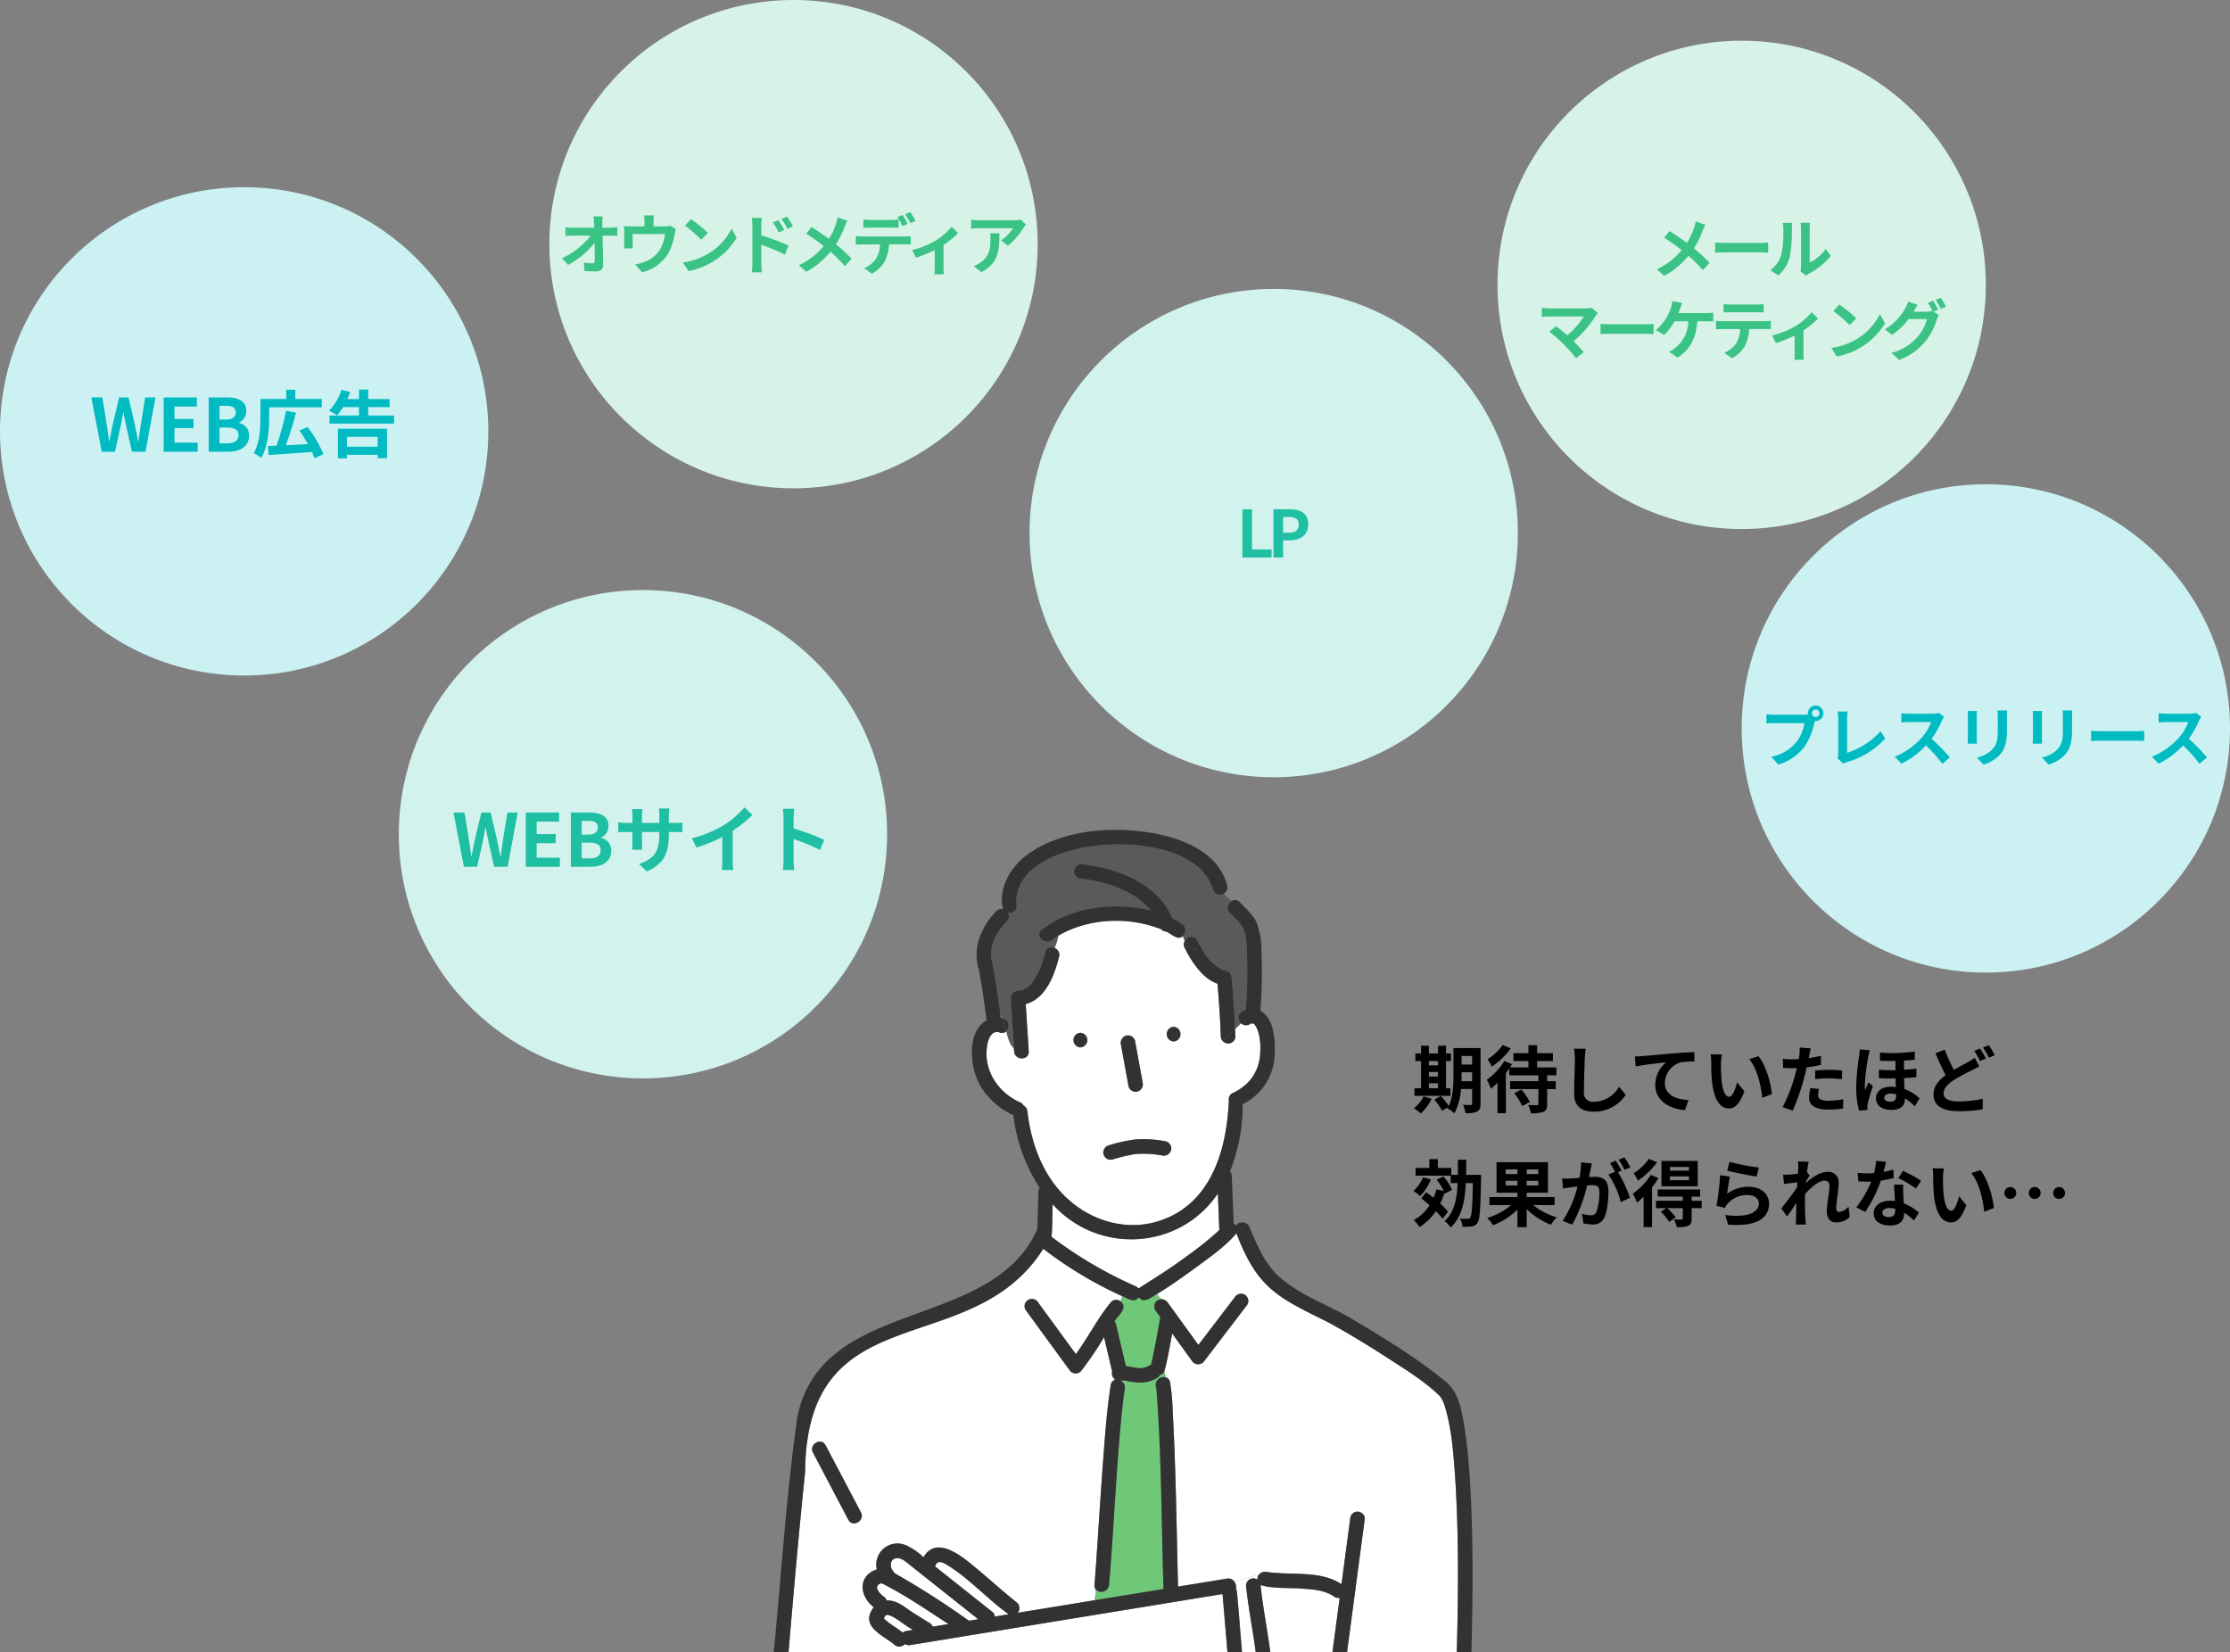
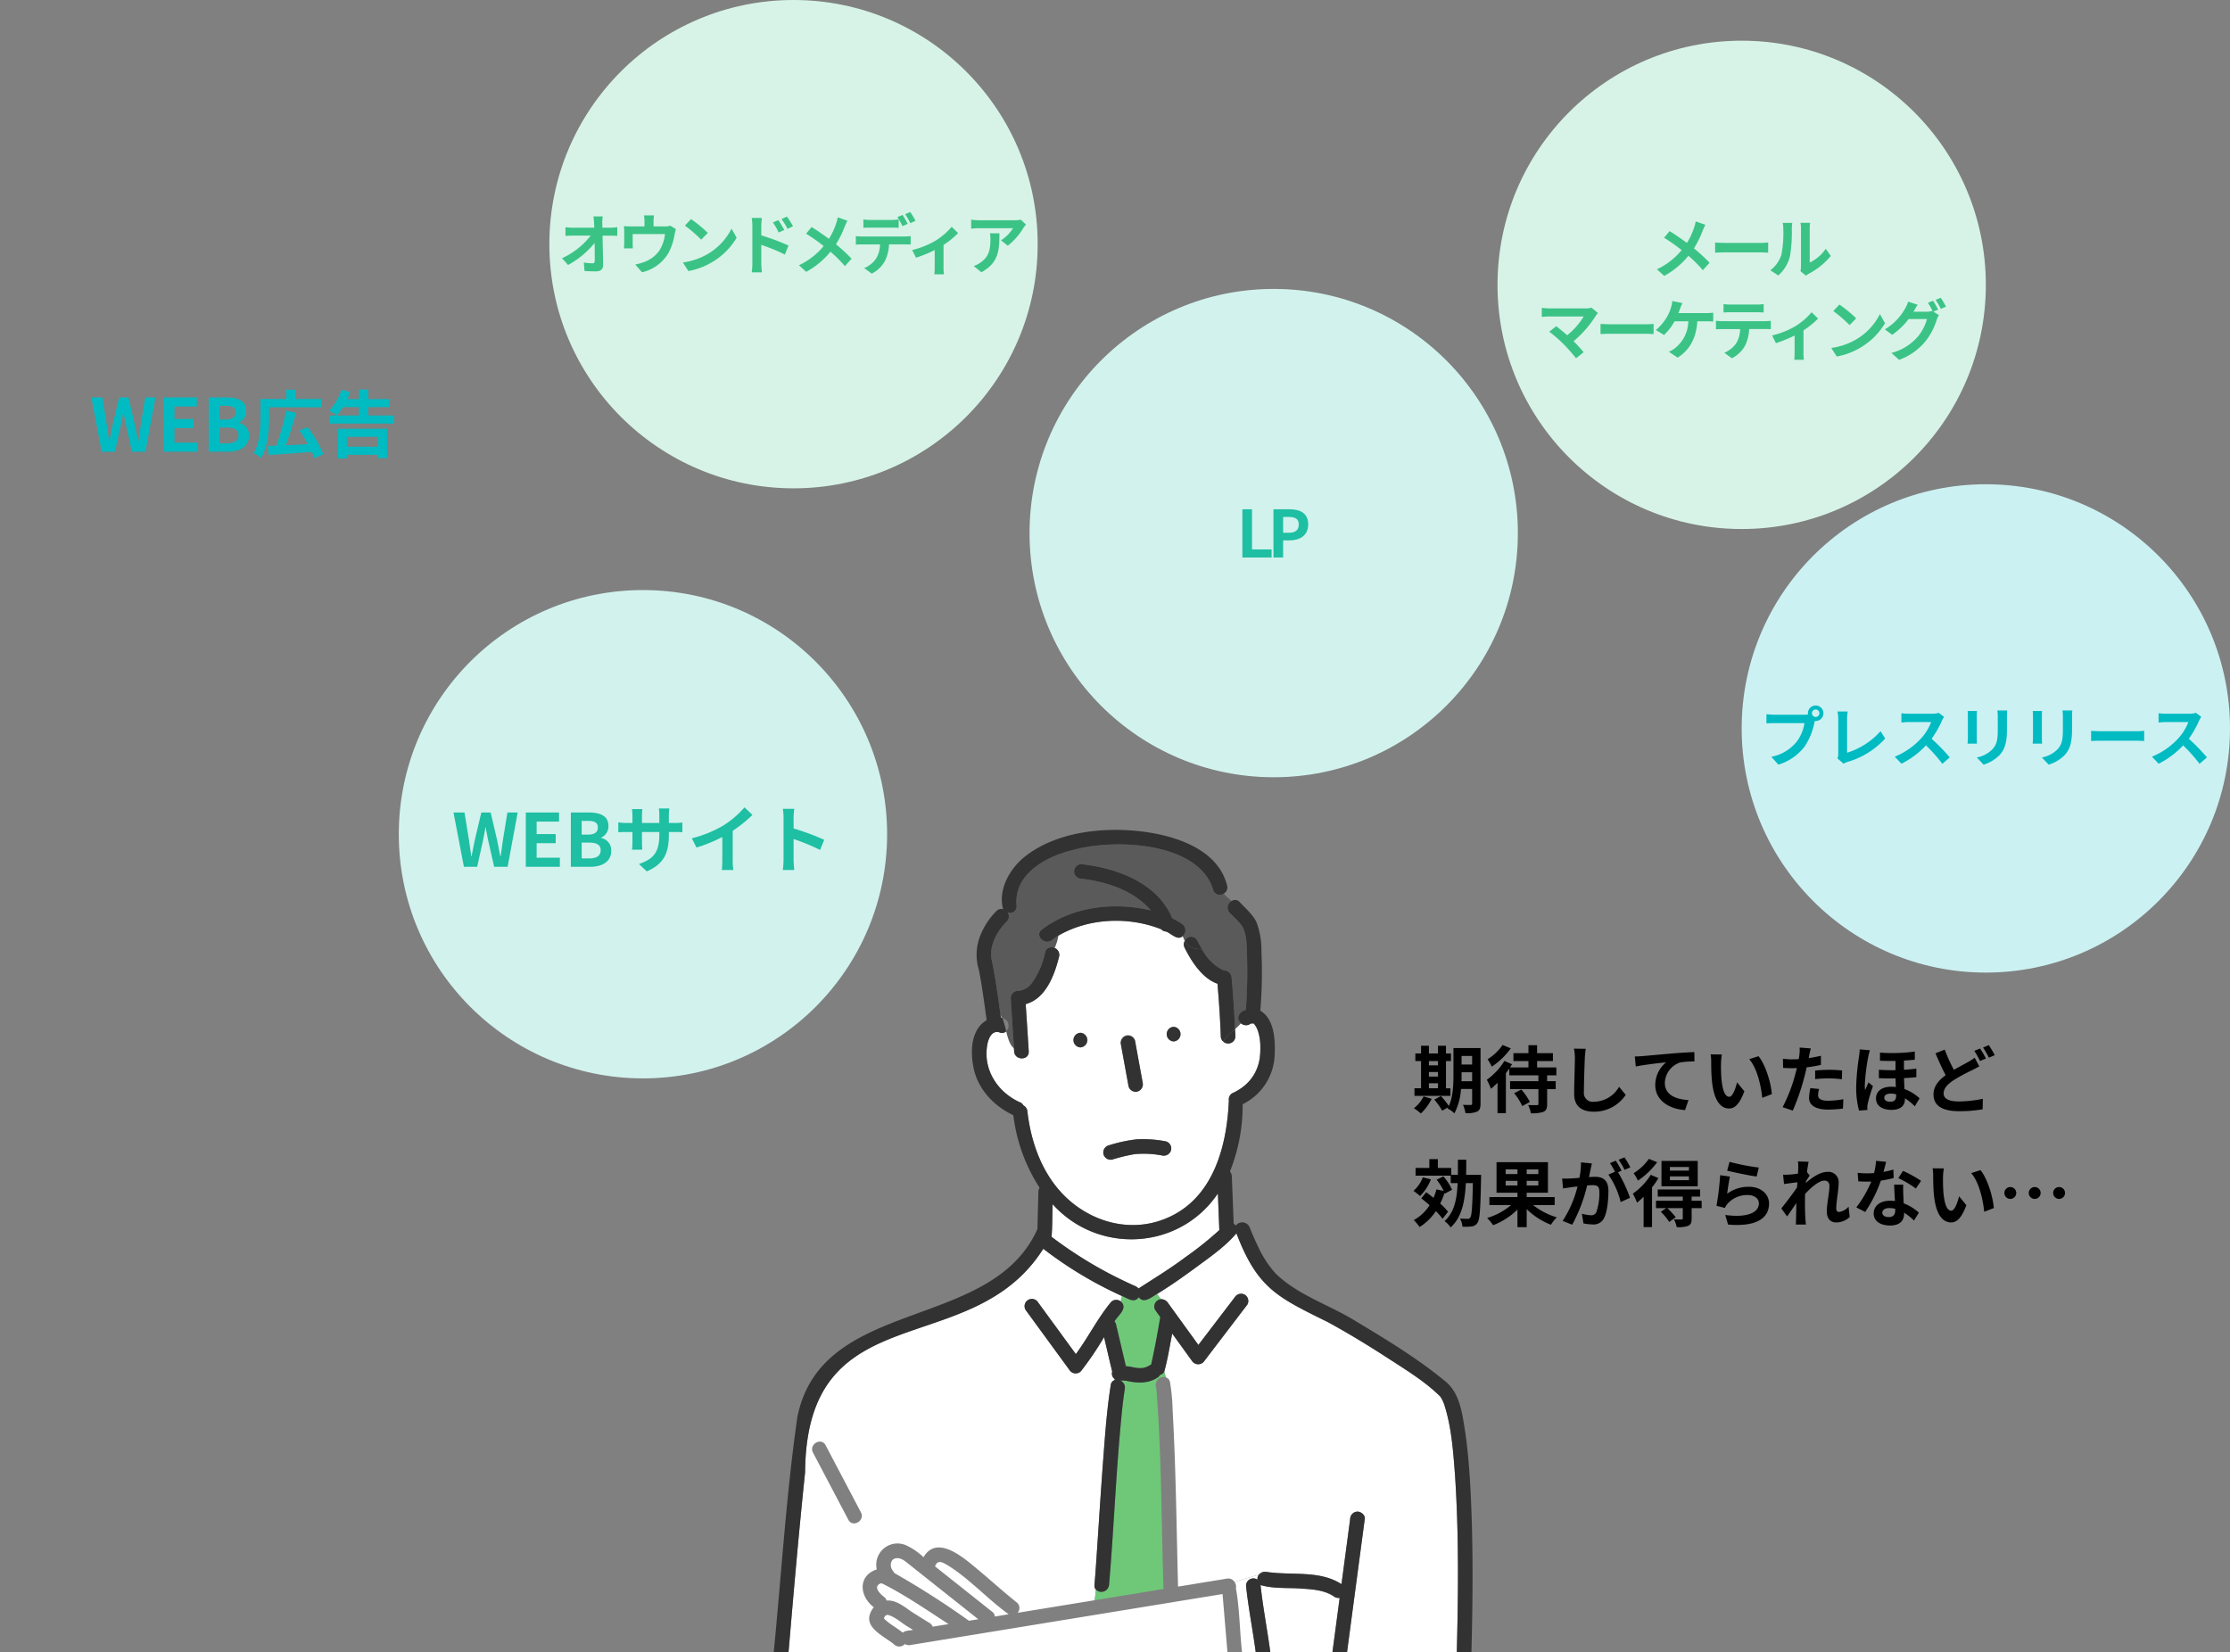
<svg xmlns="http://www.w3.org/2000/svg" id="グループ_2084" data-name="グループ 2084" width="548" height="406" viewBox="0 0 548 406">
  <rect x="0" y="0" width="548" height="406" fill="#808080" stroke="none" />
  <circle id="楕円形_309" data-name="楕円形 309" cx="60" cy="60" r="60" transform="translate(98 145)" fill="#d2f2ed" />
  <circle id="楕円形_422" data-name="楕円形 422" cx="60" cy="60" r="60" transform="translate(428 119)" fill="#ccf1f3" />
-   <circle id="楕円形_310" data-name="楕円形 310" cx="60" cy="60" r="60" transform="translate(0 46)" fill="#ccf1f3" />
  <circle id="楕円形_311" data-name="楕円形 311" cx="60" cy="60" r="60" transform="translate(135)" fill="#d7f3e7" />
  <circle id="楕円形_423" data-name="楕円形 423" cx="60" cy="60" r="60" transform="translate(368 10)" fill="#d7f3e7" />
  <path id="パス_2530" data-name="パス 2530" d="M-44,0h3.258l1.458-6.588c.216-1.044.4-2.07.576-3.1h.072c.162,1.026.36,2.052.576,3.1L-36.567,0h3.312l2.466-13.338h-2.52l-1.062,6.516c-.2,1.386-.4,2.808-.594,4.248h-.09c-.288-1.44-.558-2.88-.846-4.248l-1.53-6.516h-2.286l-1.548,6.516c-.288,1.386-.576,2.808-.846,4.248h-.072c-.2-1.44-.414-2.844-.612-4.248l-1.062-6.516h-2.7Zm15.21,0h8.37V-2.232h-5.706V-5.8h4.68V-8.028h-4.68v-3.078h5.508v-2.232h-8.172Zm11.07,0h4.752C-10.035,0-7.8-1.242-7.8-3.924a3.029,3.029,0,0,0-2.5-3.15v-.09a3.022,3.022,0,0,0,1.818-2.88c0-2.484-2.088-3.294-4.824-3.294h-4.41Zm2.664-7.9v-3.384h1.584c1.6,0,2.394.468,2.394,1.638,0,1.062-.738,1.746-2.43,1.746Zm0,5.85V-5.94H-13.2c1.836,0,2.808.558,2.808,1.854,0,1.386-.99,2.034-2.808,2.034Zm21.42-5.9V-8.55H7.7c.954,0,1.584.018,1.98.054V-10.89a10.666,10.666,0,0,1-1.98.126H6.363v-1.89a11.34,11.34,0,0,1,.126-1.674H3.915a11.878,11.878,0,0,1,.108,1.674v1.89H-.243v-1.782a11,11,0,0,1,.108-1.62H-2.691c.054.54.108,1.1.108,1.62v1.782h-1.53a11.692,11.692,0,0,1-1.944-.162v2.448c.4-.036,1.044-.072,1.944-.072h1.53V-6.1a14.557,14.557,0,0,1-.108,1.89h2.52c-.018-.36-.072-1.1-.072-1.89V-8.55H4.023v.684c0,4.428-1.53,5.976-5,7.182L.945,1.134C5.283-.774,6.363-3.492,6.363-7.956ZM12.015-7l1.134,2.268A36.068,36.068,0,0,0,19.5-7.326v5.76A20.159,20.159,0,0,1,19.377.792h2.844a12.375,12.375,0,0,1-.162-2.358V-8.838A33.016,33.016,0,0,0,26.9-12.744L24.957-14.6a23.076,23.076,0,0,1-5.076,4.374A28.944,28.944,0,0,1,12.015-7ZM34.551-1.728a19.771,19.771,0,0,1-.18,2.52h2.808c-.072-.738-.162-2-.162-2.52V-6.822a51.991,51.991,0,0,1,6.5,2.682l1.026-2.484a58.789,58.789,0,0,0-7.524-2.79v-2.664a19.571,19.571,0,0,1,.162-2.16H34.371a12.5,12.5,0,0,1,.18,2.16Z" transform="translate(158 213)" fill="#1ebfa3" />
  <path id="パス_2525" data-name="パス 2525" d="M-42.736-11.728a.929.929,0,0,1,.928-.928.925.925,0,0,1,.912.928.922.922,0,0,1-.912.912A.925.925,0,0,1-42.736-11.728Zm-.992,0a1.772,1.772,0,0,0,.032.3,6.9,6.9,0,0,1-.912.064h-7.408a17.815,17.815,0,0,1-1.9-.128v2.256c.4-.032,1.168-.064,1.9-.064h7.44a10.055,10.055,0,0,1-1.872,4.512,10.489,10.489,0,0,1-6.272,3.76L-50.976.9a12.851,12.851,0,0,0,6.432-4.432,16.151,16.151,0,0,0,2.4-5.824c.048-.144.08-.3.128-.48a.912.912,0,0,0,.208.016,1.919,1.919,0,0,0,1.9-1.9,1.922,1.922,0,0,0-1.9-1.92A1.926,1.926,0,0,0-43.728-11.728ZM-36.48-.64-34.96.672A4.13,4.13,0,0,1-34.016.24a20.05,20.05,0,0,0,9.28-5.76l-1.136-1.808a18.333,18.333,0,0,1-8.224,5.3v-8.32a11.7,11.7,0,0,1,.16-1.824h-2.512a10.222,10.222,0,0,1,.176,1.824V-1.68A2.09,2.09,0,0,1-36.48-.64Zm26.224-10.208-1.312-.976a5.735,5.735,0,0,1-1.648.208h-5.648a17.875,17.875,0,0,1-1.888-.112v2.272c.336-.016,1.216-.112,1.888-.112h5.424a12.4,12.4,0,0,1-2.384,3.92,17.936,17.936,0,0,1-6.56,4.592L-20.736.672a21.076,21.076,0,0,0,6.016-4.5A36.486,36.486,0,0,1-10.688.7L-8.864-.88a44.98,44.98,0,0,0-4.464-4.576,23.524,23.524,0,0,0,2.512-4.4A7.56,7.56,0,0,1-10.256-10.848Zm15.5-1.568H2.832a11.287,11.287,0,0,1,.1,1.6v3.04c0,2.5-.208,3.7-1.312,4.9A7.239,7.239,0,0,1-2.224-.864L-.56.9a9.421,9.421,0,0,0,3.888-2.3c1.184-1.312,1.856-2.8,1.856-6.24v-3.168C5.184-11.456,5.216-11.968,5.248-12.416Zm-7.424.128h-2.3a11.361,11.361,0,0,1,.064,1.232v5.392c0,.48-.064,1.1-.08,1.408h2.32c-.032-.368-.048-.992-.048-1.392v-5.408C-2.224-11.568-2.208-11.92-2.176-12.288Zm23.424-.128H18.832a11.287,11.287,0,0,1,.1,1.6v3.04c0,2.5-.208,3.7-1.312,4.9a7.239,7.239,0,0,1-3.84,2.016L15.44.9a9.421,9.421,0,0,0,3.888-2.3c1.184-1.312,1.856-2.8,1.856-6.24v-3.168C21.184-11.456,21.216-11.968,21.248-12.416Zm-7.424.128h-2.3a11.361,11.361,0,0,1,.064,1.232v5.392c0,.48-.064,1.1-.08,1.408h2.32c-.032-.368-.048-.992-.048-1.392v-5.408C13.776-11.568,13.792-11.92,13.824-12.288Zm12.048,4.88V-4.9c.592-.048,1.664-.08,2.576-.08H37.04c.672,0,1.488.064,1.872.08V-7.408c-.416.032-1.12.1-1.872.1H28.448C27.616-7.312,26.448-7.36,25.872-7.408Zm27.072-3.44-1.312-.976a5.735,5.735,0,0,1-1.648.208H44.336a17.875,17.875,0,0,1-1.888-.112v2.272c.336-.016,1.216-.112,1.888-.112H49.76a12.4,12.4,0,0,1-2.384,3.92,17.936,17.936,0,0,1-6.56,4.592L42.464.672a21.076,21.076,0,0,0,6.016-4.5A36.486,36.486,0,0,1,52.512.7L54.336-.88a44.98,44.98,0,0,0-4.464-4.576,23.524,23.524,0,0,0,2.512-4.4A7.56,7.56,0,0,1,52.944-10.848Z" transform="translate(488 187)" fill="#00bbc2" />
  <path id="パス_2529" data-name="パス 2529" d="M-35,0h3.258l1.458-6.588c.216-1.044.4-2.07.576-3.1h.072c.162,1.026.36,2.052.576,3.1L-27.567,0h3.312l2.466-13.338h-2.52l-1.062,6.516c-.2,1.386-.4,2.808-.594,4.248h-.09c-.288-1.44-.558-2.88-.846-4.248l-1.53-6.516h-2.286l-1.548,6.516c-.288,1.386-.576,2.808-.846,4.248h-.072c-.2-1.44-.414-2.844-.612-4.248l-1.062-6.516h-2.7Zm15.21,0h8.37V-2.232h-5.706V-5.8h4.68V-8.028h-4.68v-3.078h5.508v-2.232h-8.172Zm11.07,0h4.752C-1.035,0,1.2-1.242,1.2-3.924a3.029,3.029,0,0,0-2.5-3.15v-.09a3.022,3.022,0,0,0,1.818-2.88c0-2.484-2.088-3.294-4.824-3.294h-4.41Zm2.664-7.9v-3.384h1.584c1.6,0,2.394.468,2.394,1.638,0,1.062-.738,1.746-2.43,1.746Zm0,5.85V-5.94H-4.2c1.836,0,2.808.558,2.808,1.854,0,1.386-.99,2.034-2.808,2.034Zm12.2-8.856H19.071V-12.96h-6.5v-2.268H10.341v2.268H4v4.536C4-5.886,3.879-2.2,2.331.342A8.225,8.225,0,0,1,4.167,1.53c1.692-2.718,1.98-7.11,1.98-9.954ZM19.467.612a28.537,28.537,0,0,0-3.888-6.66l-2,.864a33.836,33.836,0,0,1,2.106,3.33c-1.854.108-3.744.2-5.454.27a80.838,80.838,0,0,0,2.5-7.992l-2.448-.486A55.1,55.1,0,0,1,7.929-1.476c-.774.018-1.476.054-2.106.072L6.021.81C8.811.648,12.843.36,16.641.054A10.962,10.962,0,0,1,17.253,1.6ZM32.805-3.654v2.43h-7.56v-2.43ZM23.049,1.638h2.2V.756h7.56v.828h2.3V-5.634H23.049Zm7.434-10.53v-2.07h5.256v-1.962H30.483v-2.34H28.215v2.34H25.353a16.07,16.07,0,0,0,.7-1.746l-2.142-.54a12.874,12.874,0,0,1-3.06,5.148,12.381,12.381,0,0,1,1.962,1.134,12.638,12.638,0,0,0,1.476-2.034h3.924v2.07H20.979v1.98H36.837v-1.98Z" transform="translate(60 111)" fill="#00bbc2" />
  <path id="パス_2528" data-name="パス 2528" d="M-46.9-12.816h-2.272c.064.416.112.928.16,1.616q.024.528.048,1.152h-5.3a15.316,15.316,0,0,1-1.776-.112v2.128c.56-.032,1.248-.064,1.824-.064h4.368a19,19,0,0,1-7.04,5.552L-55.408-.88A22,22,0,0,0-48.88-6.288c.032,1.648.032,3.248.032,4.32,0,.464-.16.672-.56.672a13.59,13.59,0,0,1-2.128-.192l.176,2.08c.912.064,1.808.1,2.784.1,1.216,0,1.808-.592,1.792-1.616-.032-2.16-.1-4.832-.144-7.168h2.064c.432,0,1.04.032,1.552.048v-2.128a12.369,12.369,0,0,1-1.664.128h-2c0-.416-.016-.8-.016-1.152A13.686,13.686,0,0,1-46.9-12.816Zm12.608-.256h-2.464a7.905,7.905,0,0,1,.128,1.472v1.232h-3.424a13.274,13.274,0,0,1-1.632-.08,10.215,10.215,0,0,1,.08,1.376V-6.3a12.135,12.135,0,0,1-.08,1.344h2.208c-.032-.32-.048-.816-.048-1.184V-8.48h7.936a9.5,9.5,0,0,1-1.424,4.112A7.832,7.832,0,0,1-36.64-1.632a13.03,13.03,0,0,1-2.256.624l1.664,1.92a10.168,10.168,0,0,0,6.528-4.8,14.9,14.9,0,0,0,1.488-4.528A10.684,10.684,0,0,1-28.9-9.7l-1.392-.848a3.893,3.893,0,0,1-1.328.176H-34.4V-11.6A11.628,11.628,0,0,1-34.288-13.072Zm9.1.912-1.5,1.6a33.268,33.268,0,0,1,4,3.456l1.632-1.664A32.315,32.315,0,0,0-25.184-12.16Zm-2,10.656L-25.84.608A17.327,17.327,0,0,0-19.9-1.648a17.014,17.014,0,0,0,5.92-5.92l-1.248-2.256A15.066,15.066,0,0,1-21.056-3.6,16.491,16.491,0,0,1-27.184-1.5ZM-3.728-11.9l-1.344.56a13.707,13.707,0,0,1,1.408,2.48l1.392-.624C-2.64-10.208-3.28-11.232-3.728-11.9Zm2.1-.88-1.328.624a14.981,14.981,0,0,1,1.488,2.4l1.344-.656A21.19,21.19,0,0,0-1.632-12.784ZM-10.112-1.3a17.325,17.325,0,0,1-.16,2.224H-7.76C-7.84.272-7.92-.848-7.92-1.3V-5.824A42.863,42.863,0,0,1-2.128-3.44l.9-2.224A55.663,55.663,0,0,0-7.92-8.16V-10.5a17.4,17.4,0,0,1,.144-1.936h-2.5a11.29,11.29,0,0,1,.16,1.936ZM13.248-11.76l-2.384-.832a9.979,9.979,0,0,1-.384,1.472A16.592,16.592,0,0,1,8.7-7.312c-1.3-.96-2.976-2.112-4.256-2.9L3.088-8.576a43.99,43.99,0,0,1,4.32,3.04,17.607,17.607,0,0,1-6.08,4.72L3.12.8A20,20,0,0,0,9.072-4.144,32.217,32.217,0,0,1,12.624-.608l1.648-1.824a41.9,41.9,0,0,0-3.84-3.536,24.164,24.164,0,0,0,2.144-4.352C12.736-10.688,13.04-11.392,13.248-11.76Zm3.92-.32v2.064c.48-.032,1.168-.048,1.712-.048h5.232c.56,0,1.184.016,1.728.048V-12.08a12.559,12.559,0,0,1-1.728.128H18.88A11.971,11.971,0,0,1,17.168-12.08Zm-1.856,4.1v2.1c.448-.032,1.072-.064,1.536-.064h4.4a6.876,6.876,0,0,1-.992,3.536,6.534,6.534,0,0,1-2.9,2.288l1.872,1.36A7.583,7.583,0,0,0,22.448-1.84a10.15,10.15,0,0,0,1.024-4.112h3.856c.448,0,1.056.016,1.456.048v-2.08a12.1,12.1,0,0,1-1.456.1H16.848A12.182,12.182,0,0,1,15.312-7.984Zm11.488-5.2-1.28.528a20.372,20.372,0,0,1,1.264,2.224l1.28-.56C27.76-11.584,27.2-12.592,26.8-13.184Zm1.888-.72-1.264.528a18.877,18.877,0,0,1,1.28,2.208l1.28-.56A25.026,25.026,0,0,0,28.688-13.9Zm.464,9.344L30.1-2.672a33.379,33.379,0,0,0,4.592-1.872V-.32c0,.56-.048,1.408-.08,1.728h2.368A8.908,8.908,0,0,1,36.864-.32V-5.808A20.972,20.972,0,0,0,40.448-8.72l-1.584-1.552A16.67,16.67,0,0,1,34.88-6.848,21.127,21.127,0,0,1,29.152-4.56ZM57.12-10.832l-1.264-1.184a8.252,8.252,0,0,1-1.632.144H45.6a12.685,12.685,0,0,1-1.952-.16v2.224c.752-.064,1.28-.112,1.952-.112h8.336a9.515,9.515,0,0,1-2.944,2.976l1.664,1.328A16.3,16.3,0,0,0,56.5-10,8.056,8.056,0,0,1,57.12-10.832Zm-6.528,2.16h-2.32a8.87,8.87,0,0,1,.112,1.44c0,2.624-.384,4.32-2.416,5.728a6.322,6.322,0,0,1-1.68.88L46.16.9C50.512-1.44,50.592-4.7,50.592-8.672Z" transform="translate(195 66)" fill="#3bc386" />
  <path id="パス_2526" data-name="パス 2526" d="M-8.912-11.76l-2.384-.832a9.979,9.979,0,0,1-.384,1.472,16.592,16.592,0,0,1-1.776,3.808c-1.3-.96-2.976-2.112-4.256-2.9l-1.36,1.632a43.99,43.99,0,0,1,4.32,3.04,17.607,17.607,0,0,1-6.08,4.72L-19.04.8a20,20,0,0,0,5.952-4.944A32.217,32.217,0,0,1-9.536-.608l1.648-1.824a41.9,41.9,0,0,0-3.84-3.536A24.164,24.164,0,0,0-9.584-10.32C-9.424-10.688-9.12-11.392-8.912-11.76Zm2.384,4.352V-4.9c.592-.048,1.664-.08,2.576-.08H4.64c.672,0,1.488.064,1.872.08V-7.408c-.416.032-1.12.1-1.872.1H-3.952C-4.784-7.312-5.952-7.36-6.528-7.408ZM14.448-.352l1.344,1.1a3.418,3.418,0,0,1,.688-.48A17.617,17.617,0,0,0,21.9-4.1l-1.232-1.76A10.132,10.132,0,0,1,16.72-2.48v-8.368a8.124,8.124,0,0,1,.112-1.392H14.448a7.093,7.093,0,0,1,.128,1.376v9.328A6.088,6.088,0,0,1,14.448-.352ZM7.04-.592,8.992.7A9.381,9.381,0,0,0,11.84-3.888a35.3,35.3,0,0,0,.48-6.88,10.539,10.539,0,0,1,.112-1.456H10.08a6.072,6.072,0,0,1,.144,1.472A27.571,27.571,0,0,1,9.76-4.416,7.548,7.548,0,0,1,7.04-.592ZM-35.312,9.92l-1.6-1.312a5.168,5.168,0,0,1-1.488.176h-8.88a15.363,15.363,0,0,1-1.84-.144v2.24c.336-.032,1.2-.112,1.84-.112h8.464a17.758,17.758,0,0,1-4.064,4.608c-1.008-.88-2.064-1.744-2.7-2.224l-1.7,1.36a34.034,34.034,0,0,1,3.52,3.072A41.692,41.692,0,0,1-40.7,21.04l1.872-1.488c-.624-.752-1.568-1.792-2.48-2.7a26.657,26.657,0,0,0,5.456-6.256A5.578,5.578,0,0,1-35.312,9.92Zm.624,2.672V15.1c.592-.048,1.664-.08,2.576-.08h8.592c.672,0,1.488.064,1.872.08V12.592c-.416.032-1.12.1-1.872.1h-8.592C-32.944,12.688-34.112,12.64-34.688,12.592Zm20.112-5.12-2.48-.5a6.294,6.294,0,0,1-.336,1.648A10.055,10.055,0,0,1-18.32,10.8a12.252,12.252,0,0,1-2.768,3.3l2,1.216a13.173,13.173,0,0,0,2.592-3.36h3.376a8.525,8.525,0,0,1-3.264,6.592,5.755,5.755,0,0,1-1.52.88l2.16,1.456c2.9-1.824,4.56-4.688,4.848-8.928h2.24a16.539,16.539,0,0,1,1.664.064V9.824a10.491,10.491,0,0,1-1.664.112h-6.9c.176-.416.32-.832.448-1.168S-14.768,7.872-14.576,7.472Zm10.112.256V9.792c.5-.032,1.168-.064,1.728-.064H3.68c.56,0,1.184.032,1.728.064V7.728A12.535,12.535,0,0,1,3.68,7.84H-2.752A12.306,12.306,0,0,1-4.464,7.728Zm-1.856,4.1v2.1c.448-.032,1.056-.064,1.536-.064h4.4a6.876,6.876,0,0,1-.992,3.536,6.646,6.646,0,0,1-2.9,2.288L-2.4,21.04A7.677,7.677,0,0,0,.816,17.968,10.15,10.15,0,0,0,1.84,13.856H5.7c.448,0,1.056.016,1.456.048v-2.08a12.1,12.1,0,0,1-1.456.1H-4.784C-5.28,11.92-5.84,11.872-6.32,11.824ZM7.472,15.44l.944,1.888a33.379,33.379,0,0,0,4.592-1.872V19.68c0,.56-.048,1.408-.08,1.728H15.3a8.908,8.908,0,0,1-.112-1.728V14.192a20.972,20.972,0,0,0,3.584-2.912L17.184,9.728A16.67,16.67,0,0,1,13.2,13.152,21.127,21.127,0,0,1,7.472,15.44Zm16.544-7.6-1.5,1.6a33.268,33.268,0,0,1,4,3.456l1.632-1.664A32.315,32.315,0,0,0,24.016,7.84Zm-2,10.656,1.344,2.112A17.327,17.327,0,0,0,29.3,18.352a17.014,17.014,0,0,0,5.92-5.92l-1.248-2.256A15.066,15.066,0,0,1,28.144,16.4,16.491,16.491,0,0,1,22.016,18.5ZM47.024,6.9l-1.264.512a18.554,18.554,0,0,1,1.168,2.064l-.112-.064a5.04,5.04,0,0,1-1.392.192h-3.2c.016-.032.032-.048.048-.08a16.6,16.6,0,0,1,.976-1.632L40.9,7.12a7.24,7.24,0,0,1-.72,1.664,13.837,13.837,0,0,1-4.992,5.152l1.792,1.344a17.978,17.978,0,0,0,4.048-3.872h4.5a11.318,11.318,0,0,1-2.272,4.352A12.8,12.8,0,0,1,36.8,19.728l1.888,1.7A14.9,14.9,0,0,0,45.136,16.9a16.245,16.245,0,0,0,2.8-5.328,6.406,6.406,0,0,1,.528-1.152L47.1,9.584l1.184-.5A20.339,20.339,0,0,0,47.024,6.9Zm1.888-.72-1.264.512a16.964,16.964,0,0,1,1.3,2.208l1.264-.544A22.844,22.844,0,0,0,48.912,6.176Z" transform="translate(428 67)" fill="#3bc386" />
  <path id="パス_2524" data-name="パス 2524" d="M4.14-5.8H6.372v1.224H4.14ZM6.372-11.25v1.044H4.14V-11.25ZM4.14-8.568H6.372v1.134H4.14Zm5.292,4h-1.1V-11.25H9.558v-1.872H8.334V-15.03H6.372v1.908H4.14V-15.03H2.214v1.908H.81v1.872h1.4v6.678H.594V-2.7H9.432Zm-6.606,2A8.328,8.328,0,0,1,.45.342,12.083,12.083,0,0,1,2.16,1.62a12.662,12.662,0,0,0,2.664-3.6ZM12.15-6.3c.018-.558.018-1.08.018-1.548v-.666H14.76V-6.3Zm2.61-6.21V-10.4H12.168V-12.51Zm2.07-1.944H10.17v6.606c0,2.34-.09,5.382-1.134,7.632A19.61,19.61,0,0,0,7.092-2.664l-1.62.882A17.9,17.9,0,0,1,7.4.936L8.892.09c-.054.108-.126.2-.18.306A6.184,6.184,0,0,1,10.4,1.6a14.773,14.773,0,0,0,1.62-5.994H14.76V-.846c0,.288-.09.378-.36.378-.252,0-1.116.018-1.89-.036a7.756,7.756,0,0,1,.612,2.034A6.186,6.186,0,0,0,16,1.152c.63-.342.828-.9.828-1.962Zm5.418-.756a12.566,12.566,0,0,1-3.69,3.51A12.41,12.41,0,0,1,19.6-9.882a18.45,18.45,0,0,0,4.662-4.5ZM25.092-3.348A13.86,13.86,0,0,1,27.072-.2l1.872-1.008a13.733,13.733,0,0,0-2.106-3.06ZM35.46-7.74V-9.684H30.726V-11.25h3.888v-1.944H30.726v-1.962H28.6v1.962h-3.69v1.944H28.6v1.566H24.066c.18-.27.342-.54.5-.792l-1.872-.81a16.1,16.1,0,0,1-4.32,4.626,16.993,16.993,0,0,1,1.008,2.214,17.192,17.192,0,0,0,1.62-1.476v7.47h2.052V-8.28c.306-.378.576-.774.846-1.152V-7.74H31.05v1.422H24.084v1.944H31.05V-.738c0,.252-.09.306-.36.306-.288.018-1.278.018-2.16-.018A8.542,8.542,0,0,1,29.2,1.566a8.291,8.291,0,0,0,3.06-.342c.72-.324.936-.846.936-1.926V-4.374H35.3V-6.318H33.192V-7.74Zm7.218-6.534-2.9-.036a11.48,11.48,0,0,1,.234,2.43c0,1.548-.18,6.282-.18,8.694,0,3.078,1.908,4.374,4.86,4.374a9.318,9.318,0,0,0,7.812-4.14l-1.638-1.98A7.2,7.2,0,0,1,44.712-1.26a2.175,2.175,0,0,1-2.484-2.412c0-2.232.144-6.264.216-8.208C42.48-12.6,42.57-13.518,42.678-14.274Zm12.06,1.89.234,2.466c2.088-.45,5.76-.846,7.452-1.026A7.249,7.249,0,0,0,59.76-5.382c0,3.888,3.564,5.922,7.326,6.174l.846-2.466c-3.042-.162-5.814-1.242-5.814-4.194a5.475,5.475,0,0,1,3.8-5.058,20.369,20.369,0,0,1,3.474-.234l-.018-2.3c-1.26.036-3.24.162-5.094.306-3.294.288-6.264.558-7.758.684C56.16-12.438,55.458-12.4,54.738-12.384Zm21.4-.486-2.772-.036a10.941,10.941,0,0,1,.144,1.836c0,1.1.018,3.2.2,4.86C74.214-1.386,75.924.4,77.9.4c1.44,0,2.574-1.1,3.762-4.23l-1.8-2.2c-.342,1.44-1.062,3.546-1.908,3.546-1.134,0-1.674-1.782-1.926-4.374-.108-1.3-.126-2.646-.108-3.816A14.563,14.563,0,0,1,76.14-12.87Zm9,.414-2.286.738c1.962,2.232,2.916,6.606,3.2,9.5l2.358-.918C88.218-5.886,86.85-10.386,85.14-12.456Zm14.886,8.064-2.142-.216A12.587,12.587,0,0,0,97.56-2.2C97.56-.378,99.2.666,102.222.666a28.9,28.9,0,0,0,3.672-.252l.09-2.3a21.124,21.124,0,0,1-3.744.378c-1.926,0-2.466-.594-2.466-1.386A6.167,6.167,0,0,1,100.026-4.392Zm-2.034-9.972-2.754-.216a9.228,9.228,0,0,1-.054,1.818q-.054.432-.162,1.026-.837.054-1.62.054a17.813,17.813,0,0,1-2.268-.144l.054,2.25c.63.036,1.314.072,2.178.072.378,0,.774-.018,1.188-.036-.108.522-.252,1.026-.378,1.512a38.973,38.973,0,0,1-3.114,8.1l2.5.846a55.934,55.934,0,0,0,2.862-8.334c.2-.738.378-1.53.54-2.3a33.136,33.136,0,0,0,3.51-.594v-2.25c-.99.234-2,.432-3.006.576.054-.252.108-.486.144-.684C97.686-13.068,97.848-13.878,97.992-14.364Zm1.062,5.436v2.106A30.927,30.927,0,0,1,102.528-7a26.388,26.388,0,0,1,3.1.216l.054-2.16a31.654,31.654,0,0,0-3.168-.162C101.358-9.108,100.062-9.018,99.054-8.928Zm16.992,6.66c0-.594.576-.99,1.6-.99a4.812,4.812,0,0,1,1.314.18v.414c0,.864-.4,1.4-1.458,1.4C116.622-1.26,116.046-1.6,116.046-2.268Zm-1.062-11.07v2c1.332.054,2.61.072,3.816.054v2.268c-1.314.018-2.682,0-4.086-.108v2.07c1.386.072,2.772.09,4.1.054.018.7.036,1.44.072,2.124a8.17,8.17,0,0,0-1.17-.072c-2.448,0-3.708,1.278-3.708,2.844,0,1.944,1.692,2.844,3.78,2.844,2.322,0,3.33-1.062,3.33-2.664v-.18a13.055,13.055,0,0,1,2.43,1.962l1.17-1.962a10.818,10.818,0,0,0-3.708-2.268c-.036-.828-.09-1.728-.108-2.7,1.116-.054,2.142-.126,3.024-.234V-9.4c-.936.126-1.962.216-3.042.288v-2.268c.972-.054,1.872-.126,2.664-.216v-2A40.082,40.082,0,0,1,114.984-13.338Zm-2.466-.576-2.5-.216a16.664,16.664,0,0,1-.18,1.764,58.382,58.382,0,0,0-.7,7.524,22.014,22.014,0,0,0,.7,5.76l2.07-.162C111.888.5,111.888.2,111.87.018a4.985,4.985,0,0,1,.108-.828,42.994,42.994,0,0,1,1.278-4.3l-1.1-.9c-.252.612-.576,1.3-.828,1.908a9.306,9.306,0,0,1-.072-1.224,48.49,48.49,0,0,1,.846-6.984A11.688,11.688,0,0,1,112.518-13.914Zm18.378-.162-2.268.918c.81,1.89,1.674,3.834,2.5,5.364-1.728,1.278-2.988,2.754-2.988,4.734,0,3.114,2.718,4.122,6.3,4.122A33.2,33.2,0,0,0,140.22.594l.036-2.574a30.347,30.347,0,0,1-5.868.648c-2.5,0-3.762-.684-3.762-1.98,0-1.26,1.008-2.286,2.5-3.276A43.515,43.515,0,0,1,137.592-9c.648-.324,1.224-.63,1.8-.954l-1.134-2.124A13.53,13.53,0,0,1,136.584-11c-.846.486-2.124,1.134-3.438,1.908A39.953,39.953,0,0,1,130.9-14.076Zm8.694-.27-1.422.576a21.541,21.541,0,0,1,1.4,2.5l1.458-.612A26.577,26.577,0,0,0,139.59-14.346Zm2.142-.828-1.422.594a21.236,21.236,0,0,1,1.44,2.484l1.44-.612A28.348,28.348,0,0,0,141.732-15.174ZM2.646,17.308a8.329,8.329,0,0,1-2.3,3.33,14.925,14.925,0,0,1,1.62,1.278,11.828,11.828,0,0,0,2.664-4.1Zm6.192,8.46a16.075,16.075,0,0,0-1.926-2.016,16.352,16.352,0,0,0,1.062-2.628l.072.2,1.782-.954A13.012,13.012,0,0,0,7.7,17.074L6.048,17.9a14.59,14.59,0,0,1,1.728,2.754l-1.782-.378a14.753,14.753,0,0,1-.72,2.07c-.612-.486-1.224-.954-1.8-1.368L2.268,22.474c.648.5,1.35,1.08,2.034,1.692A10.514,10.514,0,0,1,.414,27.82a11.518,11.518,0,0,1,1.44,1.71,13.533,13.533,0,0,0,4-3.906,14.128,14.128,0,0,1,1.638,1.89ZM13.284,16.7c.018-1.188.036-2.43.036-3.708H11.268c0,1.3,0,2.538-.018,3.708H9.63V15H6.336v-2.16H4.248V15H.864v1.908H9.5V18.73H11.2c-.18,4.032-.828,7.218-3.222,9.342A6.5,6.5,0,0,1,9.486,29.62c2.718-2.484,3.492-6.264,3.726-10.89H14.94c-.108,5.8-.27,7.992-.648,8.478a.664.664,0,0,1-.63.306c-.342,0-1.08-.018-1.89-.072a4.939,4.939,0,0,1,.612,2,12.693,12.693,0,0,0,2.286-.072,1.819,1.819,0,0,0,1.4-.882c.594-.81.738-3.438.882-10.836.018-.27.018-.954.018-.954ZM23,19.324V18.172h2.9v1.152Zm0-3.96h2.9v1.152H23Zm8.028,1.152H28.17V15.364h2.862Zm0,2.808H28.17V18.172h2.862Zm4.014,4.806V22.168H28.17V21.106h5.22V13.582H20.754v7.524H25.9v1.062H19.008V24.13h5.328A16.136,16.136,0,0,1,18.45,27.3a11.1,11.1,0,0,1,1.458,1.782A17.285,17.285,0,0,0,25.9,25.228v4.338H28.17V25.138a18.06,18.06,0,0,0,5.958,3.834,8.652,8.652,0,0,1,1.44-1.818,17.639,17.639,0,0,1-5.832-3.024ZM44.19,13.906l-2.682-.27a18.319,18.319,0,0,1-.378,3.8c-.918.09-1.764.144-2.322.162a17.187,17.187,0,0,1-1.926,0l.216,2.448c.558-.09,1.494-.216,2.016-.306.324-.036.9-.108,1.548-.18a27.544,27.544,0,0,1-3.654,8.46l2.34.936a37.935,37.935,0,0,0,3.672-9.648c.522-.036.972-.072,1.26-.072,1.116,0,1.746.2,1.746,1.638a14.286,14.286,0,0,1-.738,4.986,1.32,1.32,0,0,1-1.35.774,10.4,10.4,0,0,1-2.2-.378l.378,2.376a11.829,11.829,0,0,0,2.16.252,2.861,2.861,0,0,0,2.952-1.656c.774-1.566,1.026-4.482,1.026-6.606,0-2.592-1.35-3.438-3.258-3.438-.378,0-.9.036-1.512.072.126-.648.27-1.314.378-1.854C43.956,14.95,44.082,14.374,44.19,13.906Zm8.01-1.494-1.44.576a20.359,20.359,0,0,1,1.458,2.484l1.422-.612A23.946,23.946,0,0,0,52.2,12.412Zm-2.142.81-1.422.594A19.9,19.9,0,0,1,49.86,15.94l-1.62.7a20.243,20.243,0,0,1,3.024,6.75l2.286-1.044a32.664,32.664,0,0,0-2.934-6.282l.882-.378C51.156,15.022,50.508,13.888,50.058,13.222ZM68.04,15.67H63.36v-.9h4.68Zm0,2.34H63.36v-.936h4.68Zm2.16-4.734H61.29V19.5H70.2Zm-12.006-.5A12.839,12.839,0,0,1,54.45,16.3a13.283,13.283,0,0,1,1.062,1.818A19.058,19.058,0,0,0,60.228,13.6Zm.468,3.924a16.158,16.158,0,0,1-4.41,4.626,15.973,15.973,0,0,1,1.026,2.214,16.909,16.909,0,0,0,1.62-1.458v7.47h2.07V19.774a19.007,19.007,0,0,0,1.566-2.268Zm12.492,6.372H68.706V22.042h2.088V20.3H60.372v1.746h6.156v1.026H59.94v1.818h2.52l-1.332.882a15.163,15.163,0,0,1,2.07,2.5l1.6-1.134a18.926,18.926,0,0,0-2.052-2.25h3.78v2.5c0,.2-.072.27-.324.288-.234,0-1.08,0-1.836-.036a7.521,7.521,0,0,1,.666,1.908,7.126,7.126,0,0,0,2.79-.306c.7-.306.882-.81.882-1.8V24.886h2.466Zm6.858-9.558-.576,2.16c1.4.36,5.418,1.206,7.236,1.44l.54-2.2A55.094,55.094,0,0,1,78.012,13.51Zm.108,3.618-2.412-.342a66.405,66.405,0,0,1-.9,7.524l2.07.522a4.361,4.361,0,0,1,.666-1.044,6.408,6.408,0,0,1,5-2.124c1.566,0,2.682.864,2.682,2.034,0,2.286-2.862,3.6-8.262,2.862l.684,2.358c7.488.63,10.08-1.89,10.08-5.166,0-2.178-1.836-4.122-4.986-4.122a8.811,8.811,0,0,0-5.31,1.71C77.562,20.314,77.886,18.118,78.12,17.128ZM94.9,15.022c0,.2-.036.7-.072,1.386-.774.108-1.566.2-2.088.234a15.466,15.466,0,0,1-1.566.018l.234,2.3c1.008-.144,2.394-.324,3.276-.432-.018.432-.054.864-.09,1.278-1.026,1.512-2.826,3.888-3.852,5.148L92.16,26.92c.63-.846,1.512-2.16,2.268-3.294-.018,1.512-.036,2.556-.072,3.96,0,.288-.018.918-.054,1.332h2.484c-.054-.414-.108-1.062-.126-1.386-.108-1.692-.108-3.2-.108-4.68,0-.468.018-.954.036-1.458,1.476-1.62,3.42-3.276,4.752-3.276.756,0,1.224.45,1.224,1.332,0,1.638-.648,4.284-.648,6.228,0,1.746.9,2.718,2.25,2.718a4.8,4.8,0,0,0,3.384-1.332l-.288-2.538a3.734,3.734,0,0,1-2.34,1.3c-.45,0-.684-.342-.684-.81,0-1.854.594-4.5.594-6.372a2.515,2.515,0,0,0-2.826-2.664c-1.746,0-3.816,1.458-5.238,2.7.018-.144.018-.27.036-.4.306-.468.666-1.062.918-1.386l-.666-.864c.126-1.116.288-2.034.4-2.538l-2.628-.09A9.938,9.938,0,0,1,94.9,15.022Zm21.6-1.512-2.484-.252a15.137,15.137,0,0,1-.486,3.006c-.558.054-1.1.072-1.638.072a22.74,22.74,0,0,1-2.394-.126l.162,2.088c.774.054,1.512.072,2.25.072.306,0,.612,0,.936-.018a28.359,28.359,0,0,1-3.672,6.354l2.178,1.116a33.166,33.166,0,0,0,3.852-7.7,31.227,31.227,0,0,0,3.15-.63l-.072-2.088a22.066,22.066,0,0,1-2.43.576C116.118,15,116.352,14.086,116.5,13.51Zm-.936,12.456c0-.63.666-1.1,1.71-1.1a6.466,6.466,0,0,1,1.458.18v.36c0,.99-.378,1.674-1.62,1.674C116.118,27.082,115.56,26.632,115.56,25.966Zm5.148-6.858h-2.25c.036,1.1.126,2.7.2,4.032-.414-.036-.81-.072-1.242-.072-2.5,0-3.978,1.35-3.978,3.114,0,1.98,1.764,2.97,4,2.97,2.556,0,3.474-1.3,3.474-2.97V26a15.259,15.259,0,0,1,2.43,1.926L124.542,26a11.771,11.771,0,0,0-3.726-2.3c-.036-.9-.09-1.764-.108-2.286C120.69,20.62,120.654,19.864,120.708,19.108Zm3.1.954,1.278-1.89a31.006,31.006,0,0,0-4.446-2.448l-1.152,1.782A25.979,25.979,0,0,1,123.8,20.062Zm6.876-4.932-2.772-.036a10.94,10.94,0,0,1,.144,1.836c0,1.1.018,3.2.2,4.86.5,4.824,2.214,6.606,4.194,6.606,1.44,0,2.574-1.1,3.762-4.23l-1.8-2.2c-.342,1.44-1.062,3.546-1.908,3.546-1.134,0-1.674-1.782-1.926-4.374-.108-1.3-.126-2.646-.108-3.816A14.564,14.564,0,0,1,130.68,15.13Zm9,.414-2.286.738c1.962,2.232,2.916,6.606,3.2,9.5l2.358-.918C142.758,22.114,141.39,17.614,139.68,15.544Zm7.326,4.158a1.458,1.458,0,1,0,1.458,1.458A1.452,1.452,0,0,0,147.006,19.7Zm5.994,0a1.458,1.458,0,1,0,1.458,1.458A1.452,1.452,0,0,0,153,19.7Zm5.994,0a1.458,1.458,0,1,0,1.458,1.458A1.452,1.452,0,0,0,158.994,19.7Z" transform="translate(347 272)" />
  <circle id="楕円形_424" data-name="楕円形 424" cx="60" cy="60" r="60" transform="translate(253 71)" fill="#d2f2ed" />
  <path id="パス_2527" data-name="パス 2527" d="M-7.7,0H-.52V-1.984H-5.336v-9.872H-7.7ZM-.056,0H2.312V-4.208H3.9c2.544,0,4.576-1.216,4.576-3.92,0-2.8-2.016-3.728-4.64-3.728H-.056ZM2.312-6.08V-9.968H3.656c1.632,0,2.5.464,2.5,1.84,0,1.36-.784,2.048-2.416,2.048Z" transform="translate(313 137)" fill="#1ebfa3" />
  <g id="グループ_2083" data-name="グループ 2083" transform="translate(190.136 203.934)">
    <path id="パス_2489" data-name="パス 2489" d="M25.178,171.545l.011.015h0Z" transform="translate(4.169 28.403)" fill="#6ec878" />
    <path id="パス_2490" data-name="パス 2490" d="M99.448,76.651C90.035,90.636,69.964,91.7,58.843,79.288c-.12,2.668-.041,5.366-.267,8.021A101.941,101.941,0,0,0,79.053,99.376a2.426,2.426,0,0,1,.894.629C86.8,95.632,93.768,91.182,99.8,85.648Q99.627,81.151,99.448,76.651Z" transform="translate(9.699 12.691)" fill="#fff" />
    <path id="パス_2491" data-name="パス 2491" d="M39.2,168.77c-5.24-3.4-10.409-6.967-15.987-9.79a2.464,2.464,0,0,1-.42-.161.31.31,0,0,1-.086.026c.282-.055-.317.154-.241.106-1.7.891.223,2.621,1.118,3.3a1.606,1.606,0,0,1,.541.825c2.828-.171,4.939,2.142,7.23,3.448,1.111.711,2.23,1.41,3.36,2.088a1.807,1.807,0,0,1,.746.893l3.887-.634C39.3,168.837,39.247,168.8,39.2,168.77Z" transform="translate(3.607 26.296)" fill="#fff" />
    <path id="パス_2492" data-name="パス 2492" d="M29.381,168.563c-1.7-.932-3.293-2.565-5.126-3.047-.112,0-.247-.006-.315,0,.016,0,.034,0,.045,0a1.045,1.045,0,0,0-.171.051c-.047.024-.1.059-.14.075-.052.054-.113.112-.17.173s-.12.205-.182.3a1.879,1.879,0,0,0-.082.272,9.675,9.675,0,0,0,1.034.92h0c1.161.9,2.441,1.632,3.588,2.557.622-.566,1.717-.48,2.519-.677C30.05,168.976,29.712,168.774,29.381,168.563Z" transform="translate(3.848 27.405)" fill="#fff" />
    <path id="パス_2493" data-name="パス 2493" d="M25.56,157.207a210.185,210.185,0,0,1,18.325,11.717l2.288-.374c-5.781-4.6-11.583-9.178-17.362-13.783-.829-.689-1.9-1.467-3.053-1.159-1.332.357-1.326,2.206-.528,3.085A1.892,1.892,0,0,1,25.56,157.207Z" transform="translate(4.087 25.422)" fill="#fff" />
    <path id="パス_2494" data-name="パス 2494" d="M25.261,171.611l-.072-.052a1.192,1.192,0,0,0,.147.128C25.386,171.715,25.4,171.712,25.261,171.611Z" transform="translate(4.171 28.406)" fill="#6ec878" />
    <path id="パス_2495" data-name="パス 2495" d="M47.915,39.707c.121.024.242.066.364.1a5.033,5.033,0,0,0-.479-.923C47.837,39.157,47.878,39.433,47.915,39.707Z" transform="translate(7.914 6.438)" fill="#6ec878" />
    <path id="パス_2496" data-name="パス 2496" d="M108.709,30.417c-.065-2.078-.022-4.45-.786-6.418-.64-1.653-2.335-2.9-3.5-4.175a1.84,1.84,0,0,1,.49-2.845c-.681-.607-1.366-1.19-1.941-1.817a1.7,1.7,0,0,1-2.606-1.007C96.8,2.471,76.321,1.658,66.457,4.319,59.73,5.8,51.322,10.135,52.088,18.141a1.622,1.622,0,0,1-2.229,1.636,1.641,1.641,0,0,1-.2,2.209c-2.358,2.415-4.318,5.858-3.722,9.33.97,4.454,1.543,8.987,2.187,13.5a5.033,5.033,0,0,1,.479.923A1.919,1.919,0,0,1,49.533,49c.427,1.734.907,3.42,1.908,4.17q-.379-6.17-.791-12.338a1.838,1.838,0,0,1,1.917-1.8,4.508,4.508,0,0,0,3.246-1.867,19.569,19.569,0,0,0,3.278-7.531,1.611,1.611,0,0,1,2.361-1.114,11.224,11.224,0,0,0,.932-3.057,17.41,17.41,0,0,0-1.577,1.1c-1.8,1.41-4.352-1.113-2.537-2.537,7.512-5.747,17.774-6.88,26.833-4.742-4.266-4.921-10.812-7.037-17.084-7.781A1.837,1.837,0,0,1,66.225,9.71a1.805,1.805,0,0,1,1.794-1.794c8.72.958,18.728,4.6,22.323,13.3A21.936,21.936,0,0,1,92.763,22.6a1.887,1.887,0,0,1,.145,2.989,7.917,7.917,0,0,0,.511,1.184,1.707,1.707,0,0,1,3.071-.128c.358.725.758,1.471,1.194,2.2.117,0,.224.01.345.01-.121,0-.228-.008-.345-.01a11.851,11.851,0,0,0,4.93,5c.22.146,1.372.28.527.2a1.855,1.855,0,0,1,1.794,1.795c.389,4.2.661,8.41.842,12.623a15.793,15.793,0,0,0,1.453-1.438c-1.288-1.276-.569-2.832,1.18-3.289A119.9,119.9,0,0,0,108.709,30.417Z" transform="translate(7.588 0.507)" fill="#5a5a5a" />
    <path id="パス_2497" data-name="パス 2497" d="M111.534,46.212a3.652,3.652,0,0,0-1.047-1.842,2.108,2.108,0,0,1-.645.029,1.91,1.91,0,0,1-2.452-.035,15.792,15.792,0,0,1-1.453,1.438c.024.584.066,1.167.087,1.751a1.777,1.777,0,0,1-3,1.281c-.016.03-.041.055-.055.084.014-.029.038-.054.055-.084a1.706,1.706,0,0,1-.592-1.281c-.15-4.314-.439-8.625-.815-12.925-3.753-1.272-6.488-5.626-8.068-8.834a1.763,1.763,0,0,1,.026-1.683,7.917,7.917,0,0,1-.511-1.184c-1.249,1.216-2.836-.666-4.094-1.122a1.67,1.67,0,0,1-1.174-.556c-7.984-3.168-17.746-2.793-25.256,1.549a11.225,11.225,0,0,1-.932,3.057,1.8,1.8,0,0,1,1.1,2.069c-1.127,4.529-3.237,10.357-8.218,11.721q.381,5.8.746,11.607c.142,2.31-3.447,2.294-3.589,0-.014-.248-.031-.5-.048-.747-1-.751-1.481-2.436-1.908-4.17a1.494,1.494,0,0,1-1.59.277c-1.937-.688-2.852,1.608-3.07,3.141-1.049,6.1,2.68,11.7,8.207,14.082a1.454,1.454,0,0,1,.669.682,1.846,1.846,0,0,1,1,1.469c.788,6.982,3.169,14.045,7.84,19.408,6.426,7.378,16.763,10.747,26.023,6.99,11.736-4.682,15.17-17.695,15.647-29.1a1.717,1.717,0,0,1,.861-1.754C111.416,58.96,113.369,52.28,111.534,46.212ZM79.141,47.331a1.8,1.8,0,0,1,2.208,1.253q.946,5.175,1.891,10.35a1.8,1.8,0,0,1-3.459.955l-1.892-10.35A1.845,1.845,0,0,1,79.141,47.331ZM67.947,50.276a1.8,1.8,0,0,1,0-3.588A1.795,1.795,0,0,1,67.947,50.276ZM90.2,75.581a1.852,1.852,0,0,1-2.208,1.254,24.249,24.249,0,0,0-6.731-.323,43.067,43.067,0,0,0-5.436,1.31,1.794,1.794,0,1,1-.955-3.459,36.438,36.438,0,0,1,6.981-1.5,29.662,29.662,0,0,1,7.1.511A1.807,1.807,0,0,1,90.2,75.581Zm.6-26.771a1.8,1.8,0,0,1,0-3.588A1.795,1.795,0,0,1,90.8,48.81Z" transform="translate(7.427 3.172)" fill="#fff" />
    <path id="パス_2498" data-name="パス 2498" d="M97.489,160.38c.927,4.926.922,10.613,1.512,15.687h3.359c-.718-5.462-1.816-10.869-2.381-16.356a1.8,1.8,0,0,1,2.817-1.458,1.628,1.628,0,0,1,.335-1.23L97.146,158.8A2,2,0,0,1,97.489,160.38Z" transform="translate(16.085 25.999)" fill="#fff" />
    <path id="パス_2499" data-name="パス 2499" d="M73.548,99.811c1.555,1.723-.9,3.337-1.7,4.773a1.589,1.589,0,0,1,.367.682q1.219,5.163,2.433,10.329c.91.051,1.8.291,2.7.422a6.776,6.776,0,0,0,1.425.012,5.735,5.735,0,0,0,1.136-.332l-.161.068c.383-.155.725-.408,1.107-.562.86-3.871,1.586-7.779,2.241-11.684q-.617-.851-1.233-1.705a1.8,1.8,0,0,1,1.431-2.685l-.97-1.293c-1.332.737-3.3,2.525-4.507.807-1.148,1.6-2.814.209-4.161-.3A4.934,4.934,0,0,0,73.41,99.7C73.456,99.74,73.506,99.771,73.548,99.811Z" transform="translate(11.896 16.199)" fill="#6ec878" />
    <path id="パス_2500" data-name="パス 2500" d="M154.021,144.273c-.442-5.695-.838-11.5-2.581-16.972a7.736,7.736,0,0,0-1.037-2.146c-3.6-3.569-8.1-6.335-12.334-9.077-4.963-3.223-10.022-6.334-15.219-9.168-12.336-6.11-17.337-8.232-22.531-21.851-2.968,3.5-6.983,6.162-10.642,8.891-2.871,2.088-5.8,4.153-8.842,6l.97,1.293a1.992,1.992,0,0,1,1.667.874l7.5,10.369q4.469-5.857,8.936-11.711a1.84,1.84,0,0,1,2.455-.645,1.806,1.806,0,0,1,.642,2.456q-5.261,6.9-10.525,13.795a1.828,1.828,0,0,1-3.1,0l-4.839-6.694c-.608,3.132-1.1,6.333-1.962,9.4l.416,1.375a1.5,1.5,0,0,1,1.009,1.2,49.181,49.181,0,0,1,.648,7.01c.8,14.383.946,28.8,1.321,43.2q6.009-.979,12.018-1.963a1.836,1.836,0,0,1,1.857.8l5.984-1.773a2.083,2.083,0,0,1,2.161-.641l4.447-1.317-4.447,1.317c5.971.863,12.836-.48,18.144,2.972q1.066-8.014,2.134-16.032a1.838,1.838,0,0,1,1.794-1.794c.878.008,1.924.824,1.794,1.794q-.271,2.047-.544,4.093-1.907,14.328-3.815,28.652h26.976C154.845,173.418,155,158.818,154.021,144.273Z" transform="translate(13.384 14.083)" fill="#fff" />
    <path id="パス_2501" data-name="パス 2501" d="M109.776,173.162l-49.99,8.163L33.007,185.7a1.824,1.824,0,0,1-1.3-.259,1.839,1.839,0,0,1-2.715.031.423.423,0,0,1-.149-.129c-3.075-2.315-8.187-4.5-4.778-8.947-3.527-2.682-3.994-7.713.742-9.292a5.216,5.216,0,0,1,7.126-5.956,15.889,15.889,0,0,1,4.363,2.966c3.183-5.5,9.463-.21,12.742,2.522,3.47,2.854,6.767,5.9,10.3,8.693a1.787,1.787,0,0,1,.073,2.444l18.963-3.1.288-2.591a1.523,1.523,0,0,1-.351-1.177c.259-3.032.459-6.067.662-9.1.488-7.3.945-14.6,1.5-21.888.459-6.047.882-12.137,1.843-18.132a1.428,1.428,0,0,1,.823-1.152l.062-.361a1.652,1.652,0,0,1-.533-1.773c-.691-2.815-1.33-5.648-2-8.47a77.4,77.4,0,0,1-5.708,8.4,1.817,1.817,0,0,1-2.818-.362l-1.373-1.879-9.39-12.854a1.793,1.793,0,0,1,3.1-1.809L73.729,114.2c3.055-4.149,5.357-8.826,8.66-12.812a1.788,1.788,0,0,1,2.4-.107,4.934,4.934,0,0,1,.246-1.365,97.329,97.329,0,0,1-19.31-11.6C47.975,116.376,7.516,98.962,7.192,143.241c-1.541,14.717-2.816,29.46-4.069,44.2H110.981Q110.377,180.3,109.776,173.162ZM17.814,154.9,9.132,138.409c-1.076-2.044,2.022-3.856,3.1-1.811q4.341,8.247,8.682,16.5C21.987,155.136,18.889,156.946,17.814,154.9Z" transform="translate(0.517 14.622)" fill="#fff" />
    <path id="パス_2502" data-name="パス 2502" d="M73.388,169.449l11.188-1.826c-.541-16.452-.45-32.951-1.768-49.366a1.958,1.958,0,0,1,2.364-2.631l-.416-1.375a1.742,1.742,0,0,1-1.028.774,1.779,1.779,0,0,1-.643.681c-2.368,1.526-5.148,1.336-7.776.735a7.907,7.907,0,0,0-1.274-.017.1.1,0,0,1-.019,0,1.885,1.885,0,0,1,1.065,2.021c-.465,2.9-.744,5.827-1.015,8.748-1.217,13.121-1.738,26.293-2.861,39.421a1.915,1.915,0,0,1-3.236,1.177l-.288,2.591Z" transform="translate(11.206 18.917)" fill="#6ec878" />
    <path id="パス_2503" data-name="パス 2503" d="M72.124,115.979a1.685,1.685,0,0,1-.295-.247l-.062.361A1.554,1.554,0,0,1,72.124,115.979Z" transform="translate(11.883 19.162)" fill="#6ec878" />
    <path id="パス_2504" data-name="パス 2504" d="M122.076,162.377a2.046,2.046,0,0,1-1.582-.485c-5.358-3.076-12.134-1.023-17.86-2.682.59,5.53,1.669,10.987,2.4,16.5H120.3Q121.19,169.042,122.076,162.377Z" transform="translate(16.993 26.361)" fill="#fff" />
    <path id="パス_2505" data-name="パス 2505" d="M23.469,165.779c.121-.126.056-.066,0,0Z" transform="translate(3.886 27.436)" fill="#6ec878" />
    <path id="パス_2506" data-name="パス 2506" d="M38.085,158.671q5.048,4.006,10.093,8.012a1.447,1.447,0,0,1,.508,1.07q1.712-.281,3.421-.559c-5.106-3.655-9.356-8.442-14.661-11.835-1.255-.752-2.811-1.864-3.429.083Z" transform="translate(5.632 25.557)" fill="#fff" />
    <path id="パス_2507" data-name="パス 2507" d="M104.193,156.447a1.958,1.958,0,0,0-1.913.676l2.161-.641C104.357,156.471,104.267,156.459,104.193,156.447Z" transform="translate(16.935 25.898)" fill="#323232" />
    <path id="パス_2508" data-name="パス 2508" d="M126.962,143.729a1.838,1.838,0,0,0-1.794,1.794q-1.067,8.016-2.134,16.032c-5.309-3.452-12.172-2.11-18.144-2.972l-2.161.641a1.622,1.622,0,0,0-.335,1.23,1.8,1.8,0,0,0-2.817,1.458c.565,5.488,1.663,10.895,2.381,16.357h3.588c-.735-5.508-1.815-10.966-2.4-16.5,3.232.98,6.813.569,10.172.892,2.586.2,5.477.321,7.688,1.79a2.046,2.046,0,0,0,1.582.485q-.885,6.665-1.774,13.328H124.4q1.907-14.326,3.815-28.652.273-2.047.544-4.093C128.886,144.553,127.84,143.737,126.962,143.729Z" transform="translate(16.486 23.798)" fill="#323232" />
-     <path id="パス_2509" data-name="パス 2509" d="M110.731,168.136a2.168,2.168,0,0,0-.261-.858,2,2,0,0,0-.343-1.584l-2.091.619,2.091-.619a1.836,1.836,0,0,0-1.857-.8q-6.009.983-12.018,1.963c-.374-14.4-.518-28.819-1.321-43.2a49.181,49.181,0,0,0-.648-7.01,1.5,1.5,0,0,0-1.009-1.2l.805,2.654-.805-2.654a1.958,1.958,0,0,0-2.364,2.631c1.318,16.415,1.227,32.913,1.768,49.366L75.783,170.2l-.375,3.366.375-3.366-18.963,3.1a1.787,1.787,0,0,0-.073-2.444c-3.531-2.789-6.828-5.838-10.3-8.693-3.275-2.732-9.562-8.024-12.742-2.522a15.889,15.889,0,0,0-4.363-2.966,5.216,5.216,0,0,0-7.126,5.956c-4.74,1.582-4.266,6.612-.742,9.292-3.409,4.455,1.7,6.631,4.778,8.947l-.01-.015.013.016c.078.054.255.188.147.128a1.839,1.839,0,0,0,2.715-.031,1.824,1.824,0,0,0,1.3.259L57.2,176.847l49.99-8.163q.6,7.142,1.2,14.282h3.588Q111.357,175.551,110.731,168.136Zm-81.265,9.625a1.576,1.576,0,0,0-.858.406c-1.147-.925-2.427-1.654-3.588-2.557h0a9.677,9.677,0,0,1-1.034-.92,1.877,1.877,0,0,1,.082-.272c.062-.094.129-.242.182-.3s.118-.119.17-.173c.037-.015.093-.05.14-.075a1.043,1.043,0,0,1,.171-.051c-.012,0-.029,0-.045,0,.068-.009.2,0,.315,0,2.069.6,4.123,2.623,6.127,3.669Zm-5.215-3.646c.056-.066.121-.126,0,0Zm14.934,2.058-3.223.526a1.807,1.807,0,0,0-.746-.893c-1.131-.677-2.25-1.377-3.36-2.088-2.292-1.305-4.4-3.619-7.23-3.448a1.607,1.607,0,0,0-.541-.825c-.9-.677-2.815-2.409-1.118-3.3-.076.048.523-.161.241-.106a.309.309,0,0,0,.086-.026,2.464,2.464,0,0,0,.42.161c5.631,2.851,10.847,6.458,16.135,9.889Zm5.682-.928a210.186,210.186,0,0,0-18.325-11.717,1.892,1.892,0,0,0-.33-.513c-.8-.879-.8-2.729.528-3.085,1.149-.309,2.224.47,3.053,1.159,5.779,4.605,11.581,9.181,17.362,13.783Zm6.347-1.036a1.447,1.447,0,0,0-.508-1.07L36.545,161.9c.62-1.947,2.171-.837,3.429-.083,5.3,3.393,9.553,8.18,14.661,11.835Q52.925,173.93,51.214,174.21Z" transform="translate(3.104 19.1)" fill="#323232" />
    <path id="パス_2510" data-name="パス 2510" d="M25.189,171.559h0a.423.423,0,0,0,.149.129A1.193,1.193,0,0,1,25.189,171.559Z" transform="translate(4.17 28.405)" fill="#323232" />
    <path id="パス_2511" data-name="パス 2511" d="M84.519,41.52a1.8,1.8,0,0,0,0,3.588A1.795,1.795,0,0,0,84.519,41.52Z" transform="translate(13.707 6.875)" fill="#323232" />
    <path id="パス_2512" data-name="パス 2512" d="M64.913,46.366a1.8,1.8,0,0,0,0-3.588A1.795,1.795,0,0,0,64.913,46.366Z" transform="translate(10.461 7.083)" fill="#323232" />
    <path id="パス_2513" data-name="パス 2513" d="M69.542,68.949A1.818,1.818,0,0,0,71.749,70.2a43.067,43.067,0,0,1,5.436-1.31,24.249,24.249,0,0,1,6.731.323,1.852,1.852,0,0,0,2.208-1.254,1.807,1.807,0,0,0-1.253-2.206,29.662,29.662,0,0,0-7.1-.511,36.438,36.438,0,0,0-6.981,1.5A1.826,1.826,0,0,0,69.542,68.949Z" transform="translate(11.504 10.793)" fill="#323232" />
    <path id="パス_2514" data-name="パス 2514" d="M60.768,24.929c-.559,1.408-1.06,2.8-.5,3.929-.564-1.126-.064-2.521.5-3.929a1.611,1.611,0,0,0-2.361,1.114,19.569,19.569,0,0,1-3.278,7.531,4.511,4.511,0,0,1-3.246,1.867,1.837,1.837,0,0,0-1.917,1.8q.4,6.168.791,12.338c.783.585,1.886.6,3.536-.389-1.65.988-2.753.974-3.536.389.016.249.034.5.048.747.142,2.294,3.731,2.31,3.589,0q-.357-5.8-.746-11.607c4.98-1.364,7.09-7.192,8.22-11.721A1.8,1.8,0,0,0,60.768,24.929Z" transform="translate(8.272 4.099)" fill="#323232" />
    <path id="パス_2515" data-name="パス 2515" d="M90.923,25.631c-.436-.732-.836-1.478-1.194-2.2a1.707,1.707,0,0,0-3.071.128C87.353,24.814,88.467,25.564,90.923,25.631Z" transform="translate(14.348 3.728)" fill="#323232" />
    <path id="パス_2516" data-name="パス 2516" d="M94.765,45.05a1.777,1.777,0,0,0,3-1.281c-.021-.584-.063-1.167-.087-1.751A12.089,12.089,0,0,0,94.765,45.05Z" transform="translate(15.691 6.957)" fill="#323232" />
    <path id="パス_2517" data-name="パス 2517" d="M96.412,30.681c.845.078-.307-.056-.527-.2a11.845,11.845,0,0,1-4.93-5c-2.456-.066-3.57-.817-4.265-2.075a1.763,1.763,0,0,0-.026,1.683c1.581,3.208,4.315,7.562,8.068,8.834.375,4.3.664,8.611.815,12.925a1.706,1.706,0,0,0,.592,1.281A12.089,12.089,0,0,1,99.048,45.1c-.181-4.214-.452-8.426-.842-12.623A1.855,1.855,0,0,0,96.412,30.681Z" transform="translate(14.316 3.876)" fill="#323232" />
    <path id="パス_2518" data-name="パス 2518" d="M77.3,57.147a1.843,1.843,0,0,0,1.252-2.208q-.944-5.175-1.891-10.35a1.8,1.8,0,0,0-3.459.955q.944,5.175,1.891,10.35A1.8,1.8,0,0,0,77.3,57.147Z" transform="translate(12.112 7.167)" fill="#323232" />
    <path id="パス_2519" data-name="パス 2519" d="M106.989,98.025a1.839,1.839,0,0,0-2.455.645q-4.467,5.855-8.936,11.711l-7.5-10.369a1.992,1.992,0,0,0-1.667-.874l4.168,5.557-4.168-5.557A1.8,1.8,0,0,0,85,101.822q.615.851,1.233,1.705c-.655,3.9-1.381,7.813-2.241,11.684-.382.154-.724.406-1.107.562l.161-.068a5.735,5.735,0,0,1-1.136.332,6.777,6.777,0,0,1-1.425-.012c-.9-.131-1.79-.371-2.7-.422q-1.219-5.165-2.433-10.329a1.589,1.589,0,0,0-.367-.682c.831-1.435,3.4-3.244,1.564-4.88-.014.279-.02.545-.02.767,0-.221.006-.488.02-.767a1.788,1.788,0,0,0-2.4.107c-3.3,3.986-5.605,8.663-8.66,12.812L56.228,99.955a1.793,1.793,0,0,0-3.1,1.809l9.39,12.854,1.373,1.879a1.817,1.817,0,0,0,2.818.362,77.4,77.4,0,0,0,5.708-8.4c.674,2.822,1.312,5.655,2,8.47a1.654,1.654,0,0,0,.533,1.773l.421-2.41-.421,2.41a1.685,1.685,0,0,0,.295.247,1.554,1.554,0,0,0-.357.114l-.242,1.4.242-1.4a1.428,1.428,0,0,0-.823,1.152c-.96,5.995-1.384,12.085-1.843,18.132-.552,7.293-1.009,14.593-1.5,21.888-.2,3.036-.4,6.071-.662,9.1a1.523,1.523,0,0,0,.351,1.177l.606-5.463-.606,5.463a1.915,1.915,0,0,0,3.236-1.177c1.124-13.128,1.645-26.3,2.861-39.421.272-2.921.55-5.85,1.015-8.748a1.884,1.884,0,0,0-1.065-2.021.1.1,0,0,0,.019,0,7.906,7.906,0,0,1,1.274.017c2.627.6,5.407.79,7.776-.735a1.779,1.779,0,0,0,.643-.681,1.742,1.742,0,0,0,1.028-.774l-.592-1.952.592,1.952c.858-3.064,1.353-6.264,1.962-9.4l4.839,6.694a1.828,1.828,0,0,0,3.1,0q4.61-6.042,9.22-12.085l1.305-1.71A1.806,1.806,0,0,0,106.989,98.025Z" transform="translate(8.755 16.19)" fill="#323232" />
-     <path id="パス_2520" data-name="パス 2520" d="M48.5,39.755c-.1-.035-.195-.054-.291-.08a25.208,25.208,0,0,1,.928,3.262A1.917,1.917,0,0,0,48.5,39.755Z" transform="translate(7.982 6.569)" fill="#323232" />
    <path id="パス_2521" data-name="パス 2521" d="M171.213,161.927c-.252-4.668-.619-9.336-1.287-13.965-.718-4.381-1.238-9.557-4.958-12.514-6.777-5.568-14.323-10.149-21.831-14.652-6.489-4.062-14.183-6.345-19.753-11.74a25.773,25.773,0,0,1-4.31-6.555c-.781-1.589-1.474-3.216-2.134-4.858a1.975,1.975,0,0,0-3.4-.4,2.024,2.024,0,0,0-.508-.484q-.231-5.827-.463-11.655a1.906,1.906,0,0,0-.462-1.166,43.485,43.485,0,0,0,3.124-16.521,14.086,14.086,0,0,0,7.883-12.383c.143-3.57-.131-8.6-3.541-10.6a113.786,113.786,0,0,0,.276-14.565,19.482,19.482,0,0,0-1.188-7.1c-.889-1.966-2.68-3.413-4.105-4.978a1.546,1.546,0,0,0-2.048-.31A8.46,8.46,0,0,1,115.183,21a8.46,8.46,0,0,0-2.678-3.513,1.84,1.84,0,0,0-.49,2.845c1.162,1.276,2.857,2.522,3.5,4.175.763,1.967.72,4.339.786,6.418a119.9,119.9,0,0,1-.3,13.324c-1.748.457-2.468,2.015-1.18,3.289a7.552,7.552,0,0,0,1.563-2.621,7.552,7.552,0,0,1-1.563,2.621,1.91,1.91,0,0,0,2.452.035,2.108,2.108,0,0,0,.645-.029c1.881,2.146,1.765,5.747,1.53,8.457-.53,4.119-3.056,6.985-6.738,8.706a1.717,1.717,0,0,0-.861,1.754c-.478,11.4-3.908,24.415-15.648,29.1-9.258,3.757-19.6.388-26.021-6.99-4.67-5.363-7.052-12.426-7.84-19.408a1.846,1.846,0,0,0-1-1.469,1.454,1.454,0,0,0-.669-.682c-5.527-2.384-9.257-7.981-8.207-14.082.218-1.533,1.133-3.829,3.07-3.141a1.494,1.494,0,0,0,1.59-.277,25.209,25.209,0,0,0-.928-3.262c-.121-.033-.242-.075-.364-.1-.037-.274-.078-.55-.115-.824a2.785,2.785,0,0,0-.325-.406,2.785,2.785,0,0,1,.325.406c-.643-4.511-1.217-9.044-2.185-13.5-.6-3.472,1.363-6.915,3.721-9.33a1.641,1.641,0,0,0,.2-2.209,1.622,1.622,0,0,0,2.229-1.636C58.913,10.64,67.318,6.313,74.045,4.825c9.862-2.66,30.34-1.851,33.914,9.836a1.7,1.7,0,0,0,2.605,1.007,4.408,4.408,0,0,1-1.36-3.042,4.408,4.408,0,0,0,1.36,3.042,1.7,1.7,0,0,0,.854-1.96C109.176,4.575,98.288,1.295,90.108.353,80.7-.731,69.367.507,61.709,6.575,58,9.507,55.045,14.735,56.372,19.5a1.651,1.651,0,0,0-1.66.453,17.805,17.805,0,0,0-3.762,5.573,12.644,12.644,0,0,0-.507,8.969c.767,4.064,1.322,8.175,1.885,12.275-3.839,2.237-4.019,7.482-3.283,11.391.99,5.426,4.949,9.66,9.837,11.949a42.079,42.079,0,0,0,6.456,17.834,1.822,1.822,0,0,0-.3.973q-.119,4.586-.238,9.172C53.488,123.481,11.742,114.527,5.8,144.327,3.061,163.476,1.9,182.821,0,202.066H3.64c1.253-14.743,2.528-29.487,4.068-44.2.337-44.3,40.779-26.856,58.534-54.93a97.33,97.33,0,0,0,19.31,11.6,2.049,2.049,0,0,1,2.127-1.456,2.049,2.049,0,0,0-2.127,1.456c1.346.512,3.014,1.9,4.161.3,1.21,1.719,3.174-.07,4.507-.807l-1.388-1.851,1.388,1.851c3.043-1.849,5.971-3.914,8.842-6,3.659-2.729,7.674-5.387,10.642-8.891,5.2,13.633,10.2,15.739,22.531,21.851,5.2,2.835,10.256,5.946,15.22,9.168,4.231,2.743,8.734,5.509,12.333,9.077a7.864,7.864,0,0,1,1.037,2.146c1.743,5.472,2.139,11.277,2.582,16.972.976,14.545.823,29.145.452,43.71h3.595C171.8,188.691,171.917,175.293,171.213,161.927ZM58.978,17.411c-2.392,1.2-3.589,3.588-4.785,5.978C55.389,21,56.586,18.607,58.978,17.411Zm42.039,87.694c-3.61,2.764-7.589,5.127-11.371,7.591a2.426,2.426,0,0,0-.894-.629A101.941,101.941,0,0,1,68.275,100c.226-2.655.147-5.353.267-8.021,11.128,12.416,31.192,11.346,40.605-2.637q.177,4.5.356,9A81.66,81.66,0,0,1,101.017,105.106Z" transform="translate(0 0)" fill="#323232" />
    <path id="パス_2522" data-name="パス 2522" d="M91.084,21.916a21.937,21.937,0,0,0-2.421-1.391c-3.6-8.7-13.6-12.339-22.323-13.3a1.805,1.805,0,0,0-1.794,1.794,1.837,1.837,0,0,0,1.794,1.794c6.272.745,12.819,2.86,17.084,7.781C74.366,16.457,64.1,17.59,56.591,23.338c-1.815,1.424.74,3.948,2.537,2.537a17.411,17.411,0,0,1,1.577-1.1,2.583,2.583,0,0,0-.233-1.384,2.583,2.583,0,0,1,.233,1.384c7.511-4.342,17.271-4.717,25.256-1.549a1.67,1.67,0,0,0,1.174.556c1.257.456,2.846,2.339,4.093,1.122-.28-.793-.523-1.7-.859-2.71.336,1.008.579,1.917.859,2.71A1.887,1.887,0,0,0,91.084,21.916Z" transform="translate(9.267 1.195)" fill="#323232" />
-     <path id="パス_2523" data-name="パス 2523" d="M11.408,129.866c-1.076-2.044-4.174-.233-3.1,1.811l8.682,16.494c1.075,2.043,4.173.233,3.1-1.81Q15.747,138.114,11.408,129.866Z" transform="translate(1.339 21.354)" fill="#323232" />
  </g>
</svg>